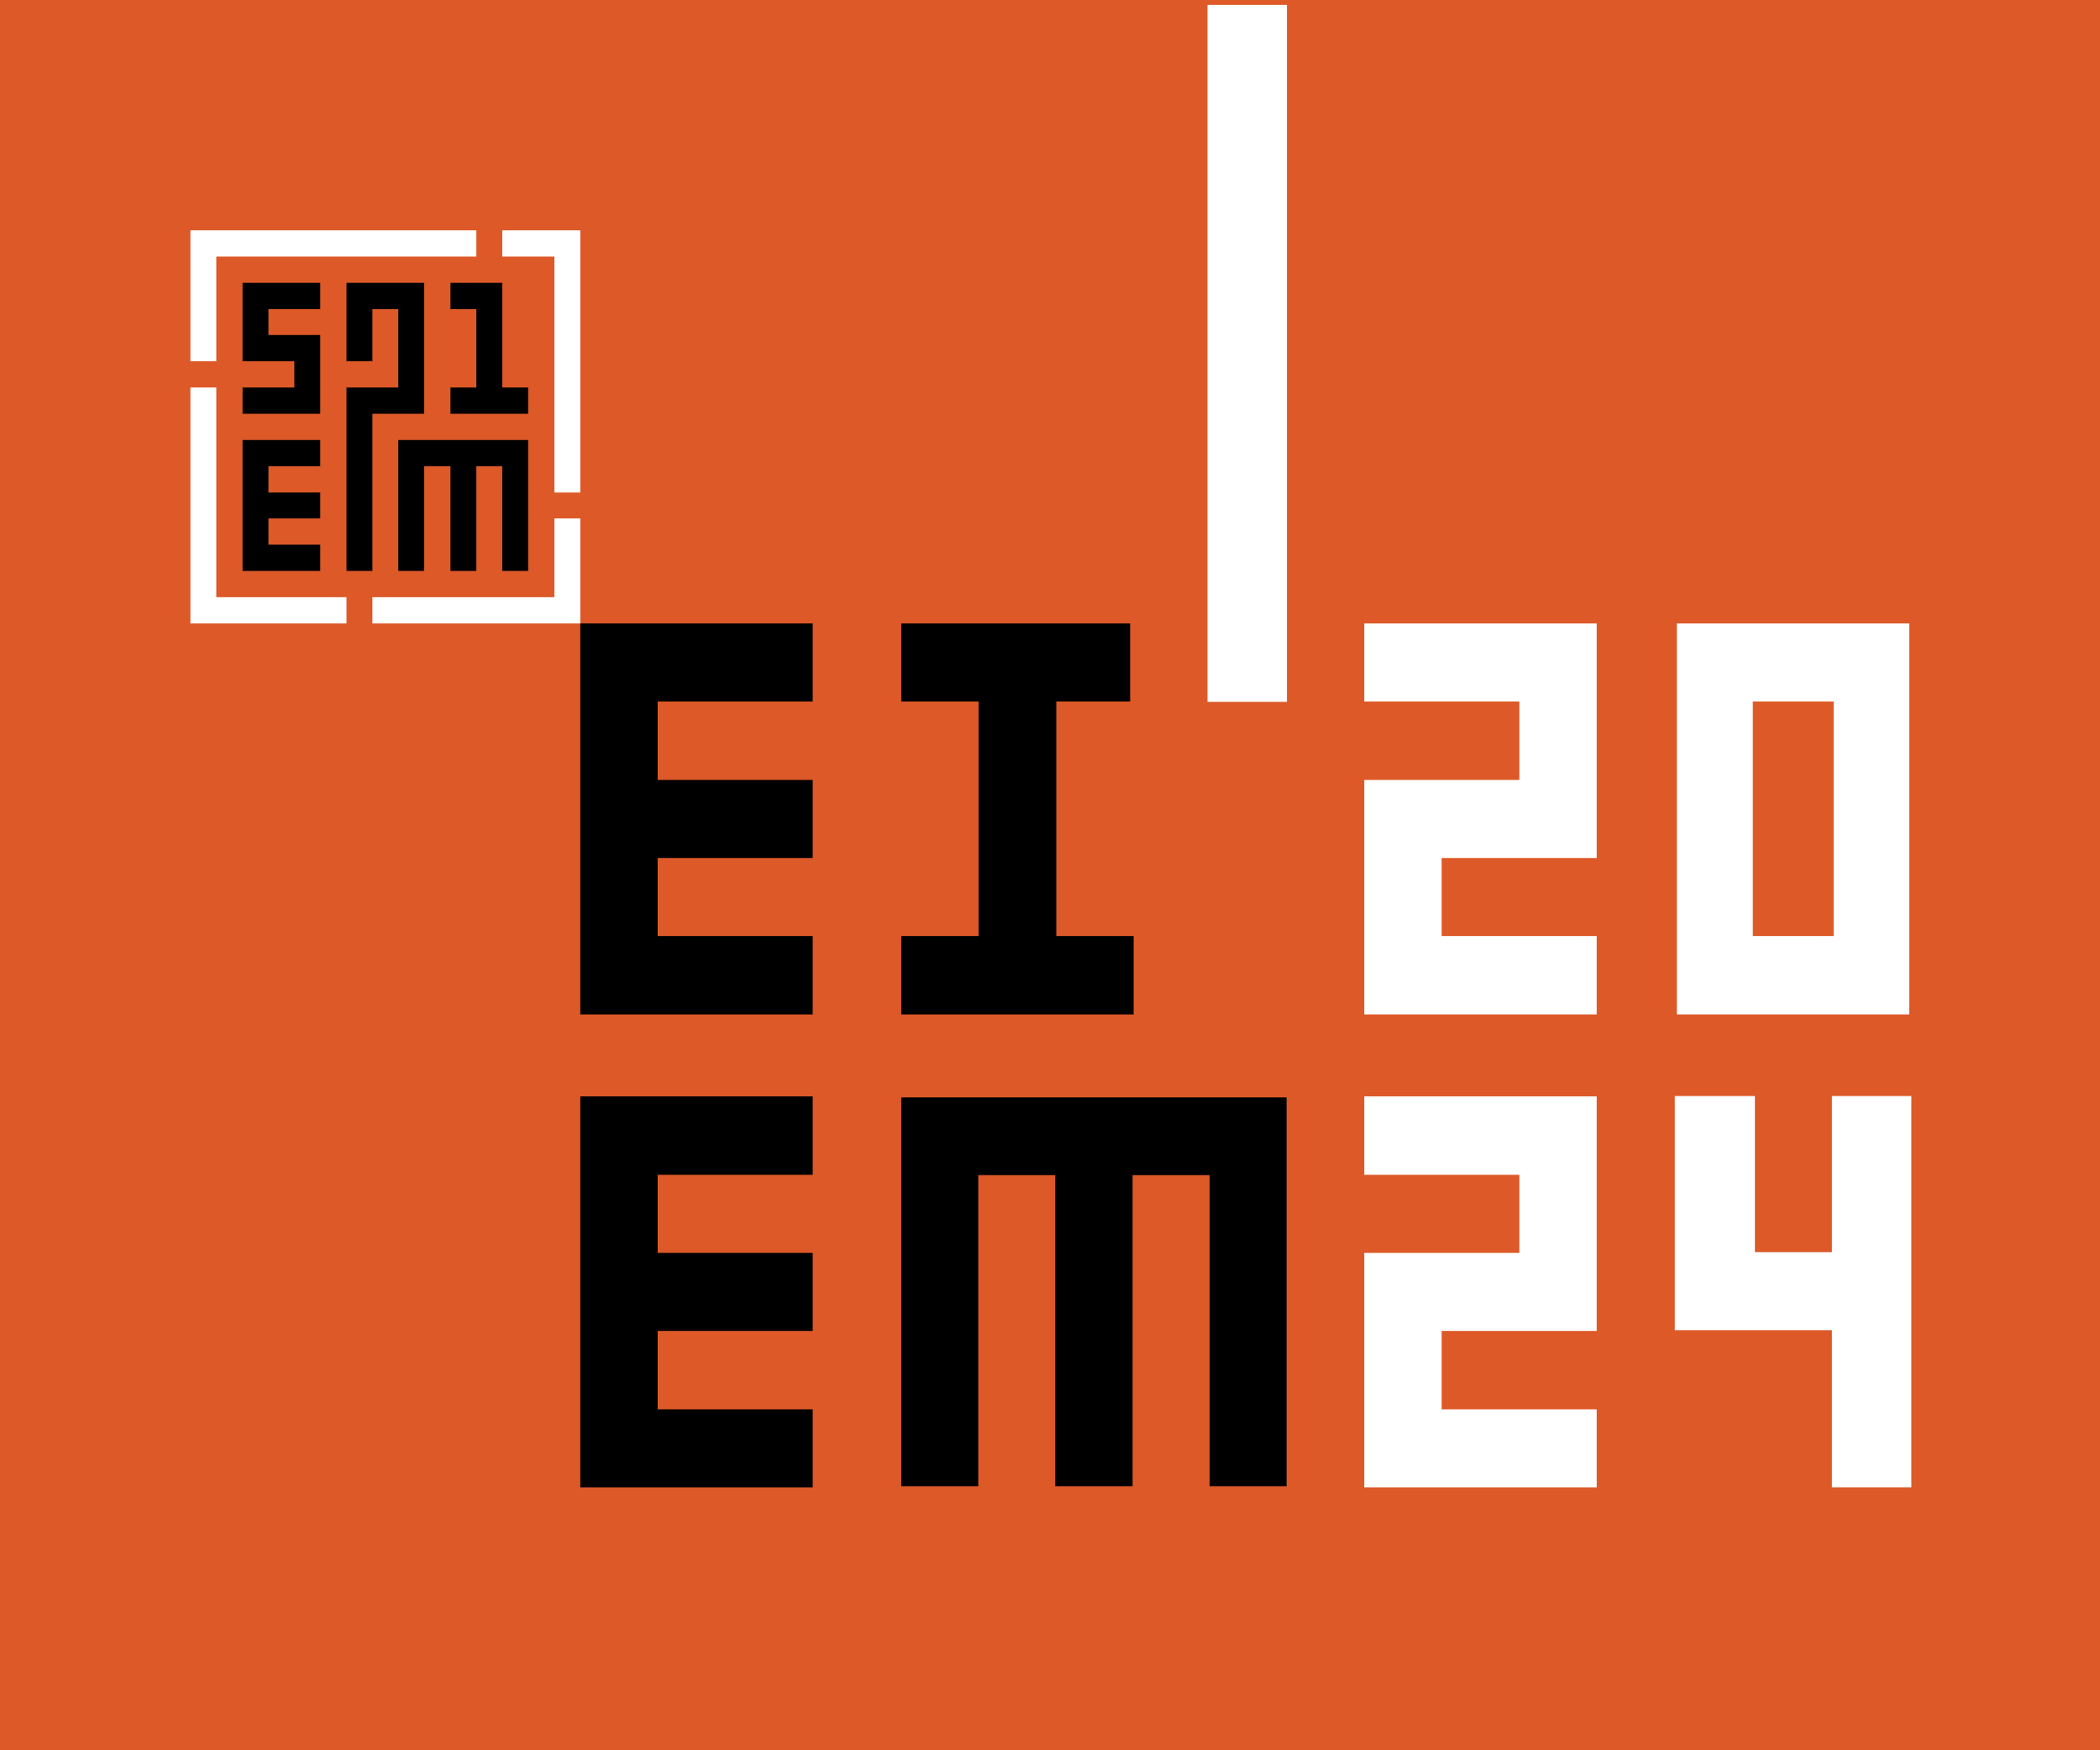
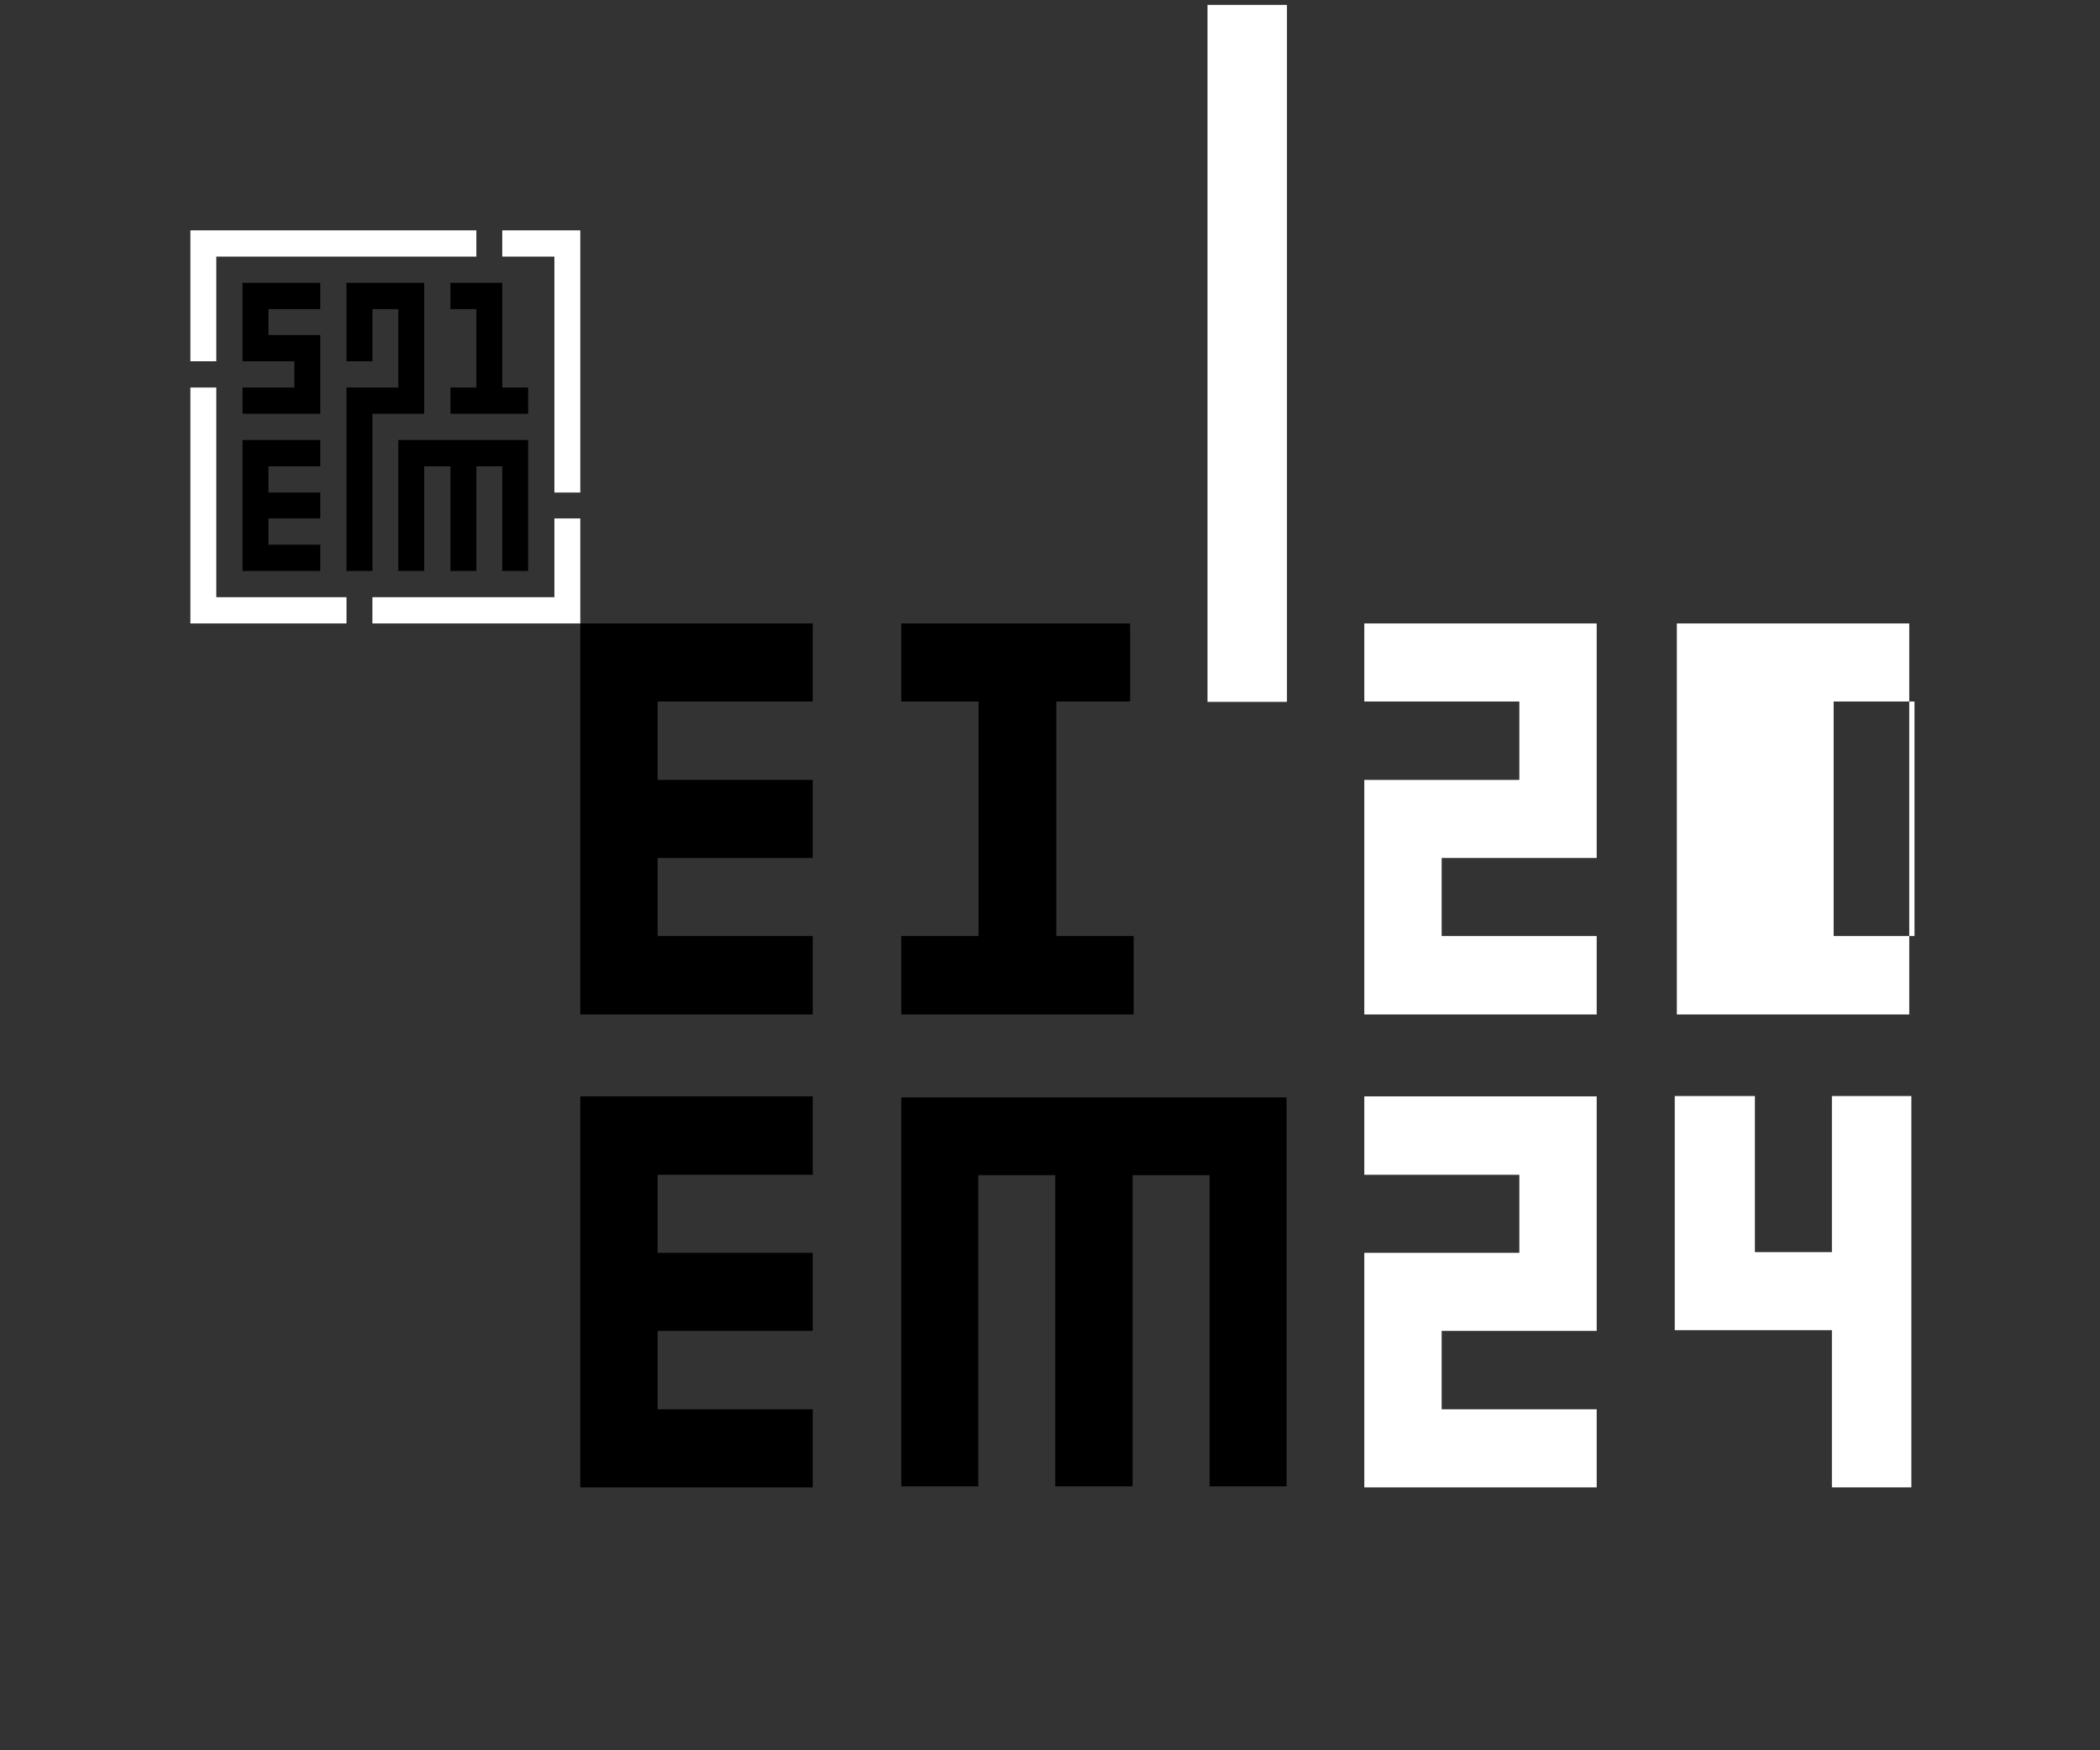
<svg xmlns="http://www.w3.org/2000/svg" id="a" version="1.1" viewBox="0 0 600 500">
  <rect x="0" y="0" width="600" height="500" fill="#333333" stroke="none" />
  <defs>
    <style>
      .cls-1 {
        fill: #dd5928;
        stroke: #000;
        stroke-miterlimit: 10;
      }

      .cls-2 {
        fill: #000;
      }

      .cls-2, .cls-3 {
        stroke-width: 0px;
      }

      .cls-3 {
        fill: #fff;
      }
    </style>
  </defs>
-   <rect class="cls-1" x="-97" y="-80.7" width="785" height="651" />
  <polyline class="cls-3" points="143.5 65.8 143.5 73.3 158.4 73.3 158.4 140.7 165.8 140.7 165.8 65.8 143.5 65.8" />
  <polyline class="cls-3" points="158.4 170.6 106.4 170.6 106.4 178.1 165.8 178.1 165.8 148.1 158.4 148.1 158.4 170.6" />
  <polyline class="cls-3" points="61.8 170.6 61.8 110.7 54.4 110.7 54.4 178.1 99 178.1 99 170.6 61.8 170.6" />
  <polyline class="cls-3" points="61.8 73.3 136.1 73.3 136.1 65.8 54.4 65.8 54.4 103.2 61.8 103.2 61.8 73.3" />
  <polyline class="cls-2" points="143.5 80.8 128.7 80.8 128.7 88.3 136.1 88.3 136.1 110.7 128.7 110.7 128.7 118.2 150.9 118.2 150.9 110.7 143.5 110.7 143.5 80.8" />
  <polyline class="cls-2" points="91.5 133.2 91.5 125.7 69.3 125.7 69.3 163.1 91.5 163.1 91.5 155.6 76.7 155.6 76.7 148.1 91.5 148.1 91.5 140.7 76.7 140.7 76.7 133.2 91.5 133.2" />
  <polyline class="cls-2" points="106.4 118.2 121.2 118.2 121.2 80.8 99 80.8 99 103.2 106.4 103.2 106.4 88.3 113.8 88.3 113.8 110.7 99 110.7 99 163.1 106.4 163.1 106.4 118.2" />
  <polyline class="cls-2" points="143.5 163.1 150.9 163.1 150.9 125.7 113.8 125.7 113.8 163.1 121.2 163.1 121.2 133.2 128.7 133.2 128.7 163.1 136.1 163.1 136.1 133.2 143.5 133.2 143.5 163.1" />
  <polyline class="cls-2" points="91.5 88.3 91.5 80.8 69.3 80.8 69.3 103.2 84.1 103.2 84.1 110.7 69.3 110.7 69.3 118.2 91.5 118.2 91.5 95.7 76.7 95.7 76.7 88.3 91.5 88.3" />
  <polyline class="cls-2" points="232.2 200.4 232.2 178.1 165.8 178.1 165.8 289.8 232.2 289.8 232.2 267.4 187.9 267.4 187.9 245.1 232.2 245.1 232.2 222.8 187.9 222.8 187.9 200.4 232.2 200.4" />
  <polyline class="cls-2" points="232.2 335.6 232.2 313.2 165.8 313.2 165.8 424.9 232.2 424.9 232.2 402.6 187.9 402.6 187.9 380.2 232.2 380.2 232.2 357.9 187.9 357.9 187.9 335.6 232.2 335.6" />
  <polygon class="cls-2" points="257.5 178.1 257.5 200.4 279.6 200.4 279.6 267.4 257.5 267.4 257.5 289.8 323.9 289.8 323.9 267.4 301.8 267.4 301.8 200.4 322.9 200.4 322.9 178.1 257.5 178.1" />
  <polyline class="cls-2" points="345.6 424.6 367.6 424.6 367.6 313.5 257.5 313.5 257.5 424.6 279.5 424.6 279.5 335.7 301.5 335.7 301.5 424.6 323.6 424.6 323.6 335.7 345.6 335.7 345.6 424.6" />
  <polyline class="cls-3" points="389.8 200.4 389.8 178.1 456.2 178.1 456.2 245.1 411.9 245.1 411.9 267.4 456.2 267.4 456.2 289.8 389.8 289.8 389.8 222.8 434.1 222.8 434.1 200.4 389.8 200.4" />
  <polyline class="cls-3" points="389.8 335.6 389.8 313.2 456.2 313.2 456.2 380.2 411.9 380.2 411.9 402.6 456.2 402.6 456.2 424.9 389.8 424.9 389.8 357.9 434.1 357.9 434.1 335.6 389.8 335.6" />
-   <path class="cls-3" d="M479.1,178.1v111.7h66.4v-111.7h-66.4ZM523.9,267.4h-23.1v-67h23.1v67Z" />
+   <path class="cls-3" d="M479.1,178.1v111.7h66.4v-111.7h-66.4ZM523.9,267.4v-67h23.1v67Z" />
  <rect class="cls-3" x="345" y="1.4" width="22.7" height="199.1" />
  <path class="cls-3" d="M546.1,424.9h-22.7v-44.9h-44.9v-66.9h22.9v44.6h22v-44.6h22.7v111.7h0Z" />
</svg>